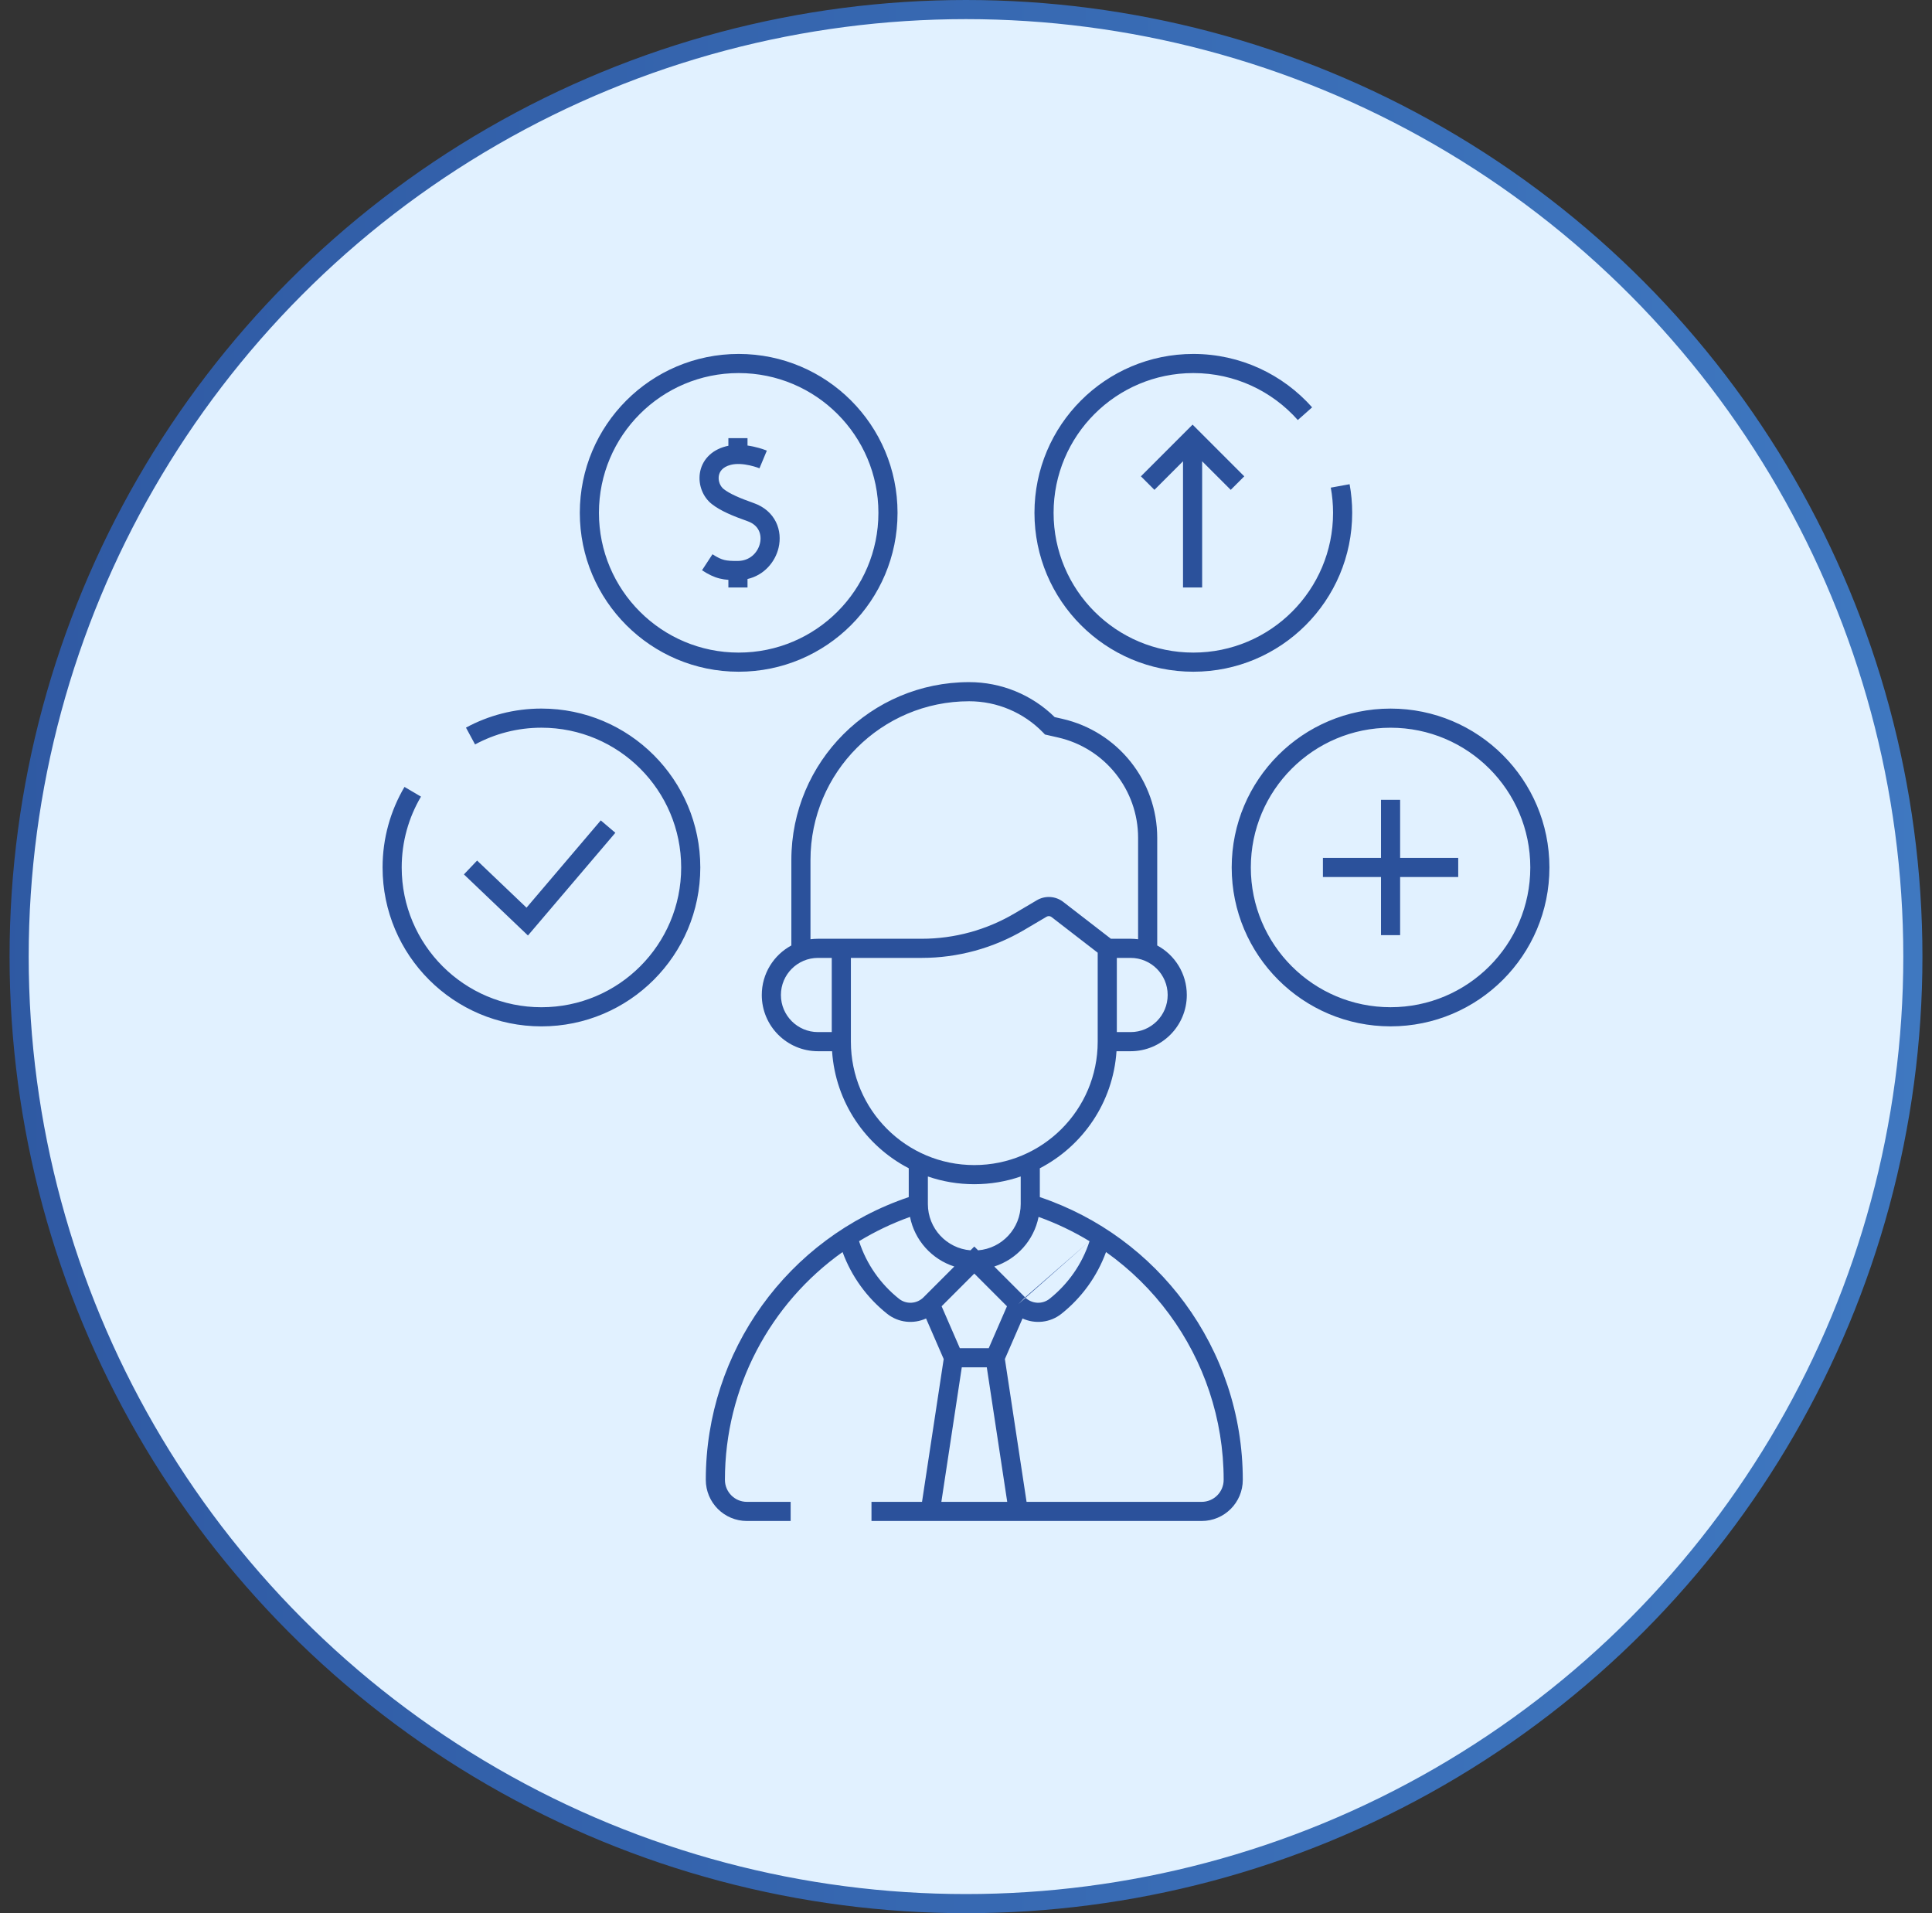
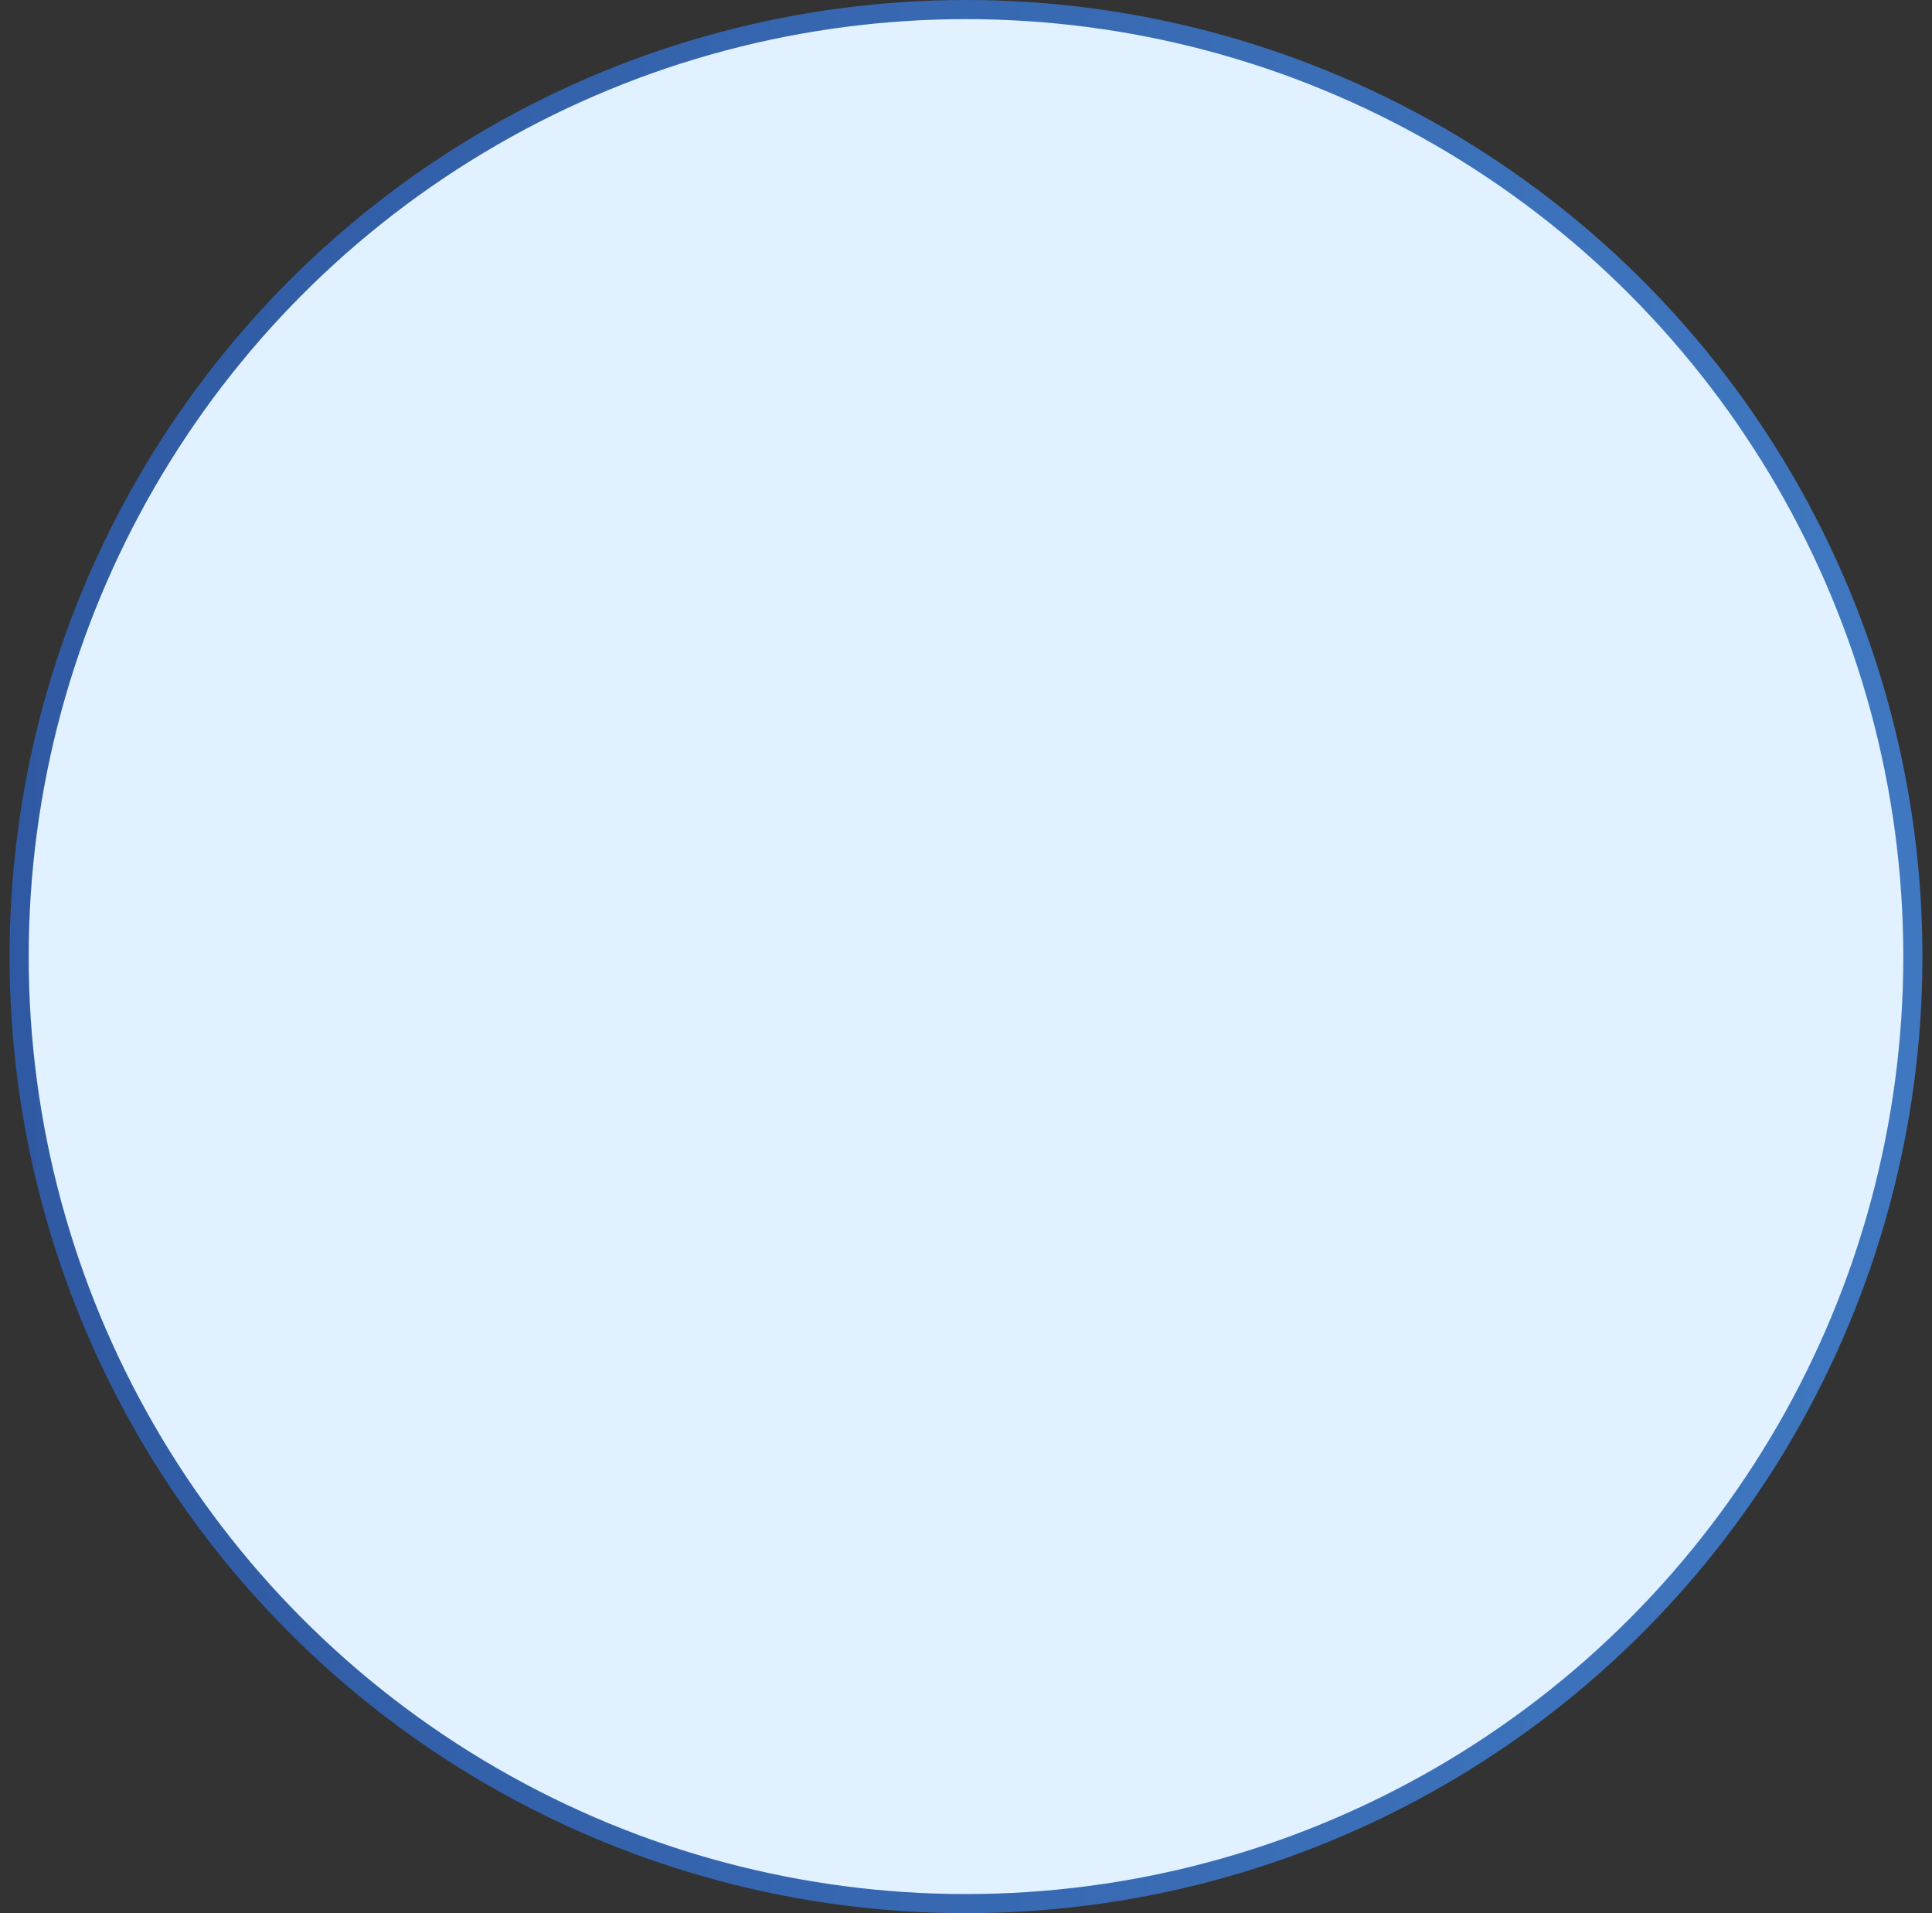
<svg xmlns="http://www.w3.org/2000/svg" width="101" height="100" viewBox="0 0 101 100" fill="none">
  <rect x="0" y="0" width="101" height="100" fill="#333333" stroke="none" />
  <circle cx="50.5" cy="50" r="49.5" fill="#E1F1FF" stroke="url(#paint0_linear_3633_15304)" />
-   <path fill-rule="evenodd" clip-rule="evenodd" d="M38.616 19.5C34.582 19.5 31.311 22.77 31.311 26.805C31.311 30.839 34.582 34.11 38.616 34.11C42.651 34.11 45.921 30.839 45.921 26.805C45.921 22.77 42.651 19.5 38.616 19.5ZM30.311 26.805C30.311 22.218 34.03 18.5 38.616 18.5C43.203 18.5 46.921 22.218 46.921 26.805C46.921 31.392 43.203 35.11 38.616 35.11C34.03 35.11 30.311 31.392 30.311 26.805ZM62.384 19.5C58.349 19.5 55.079 22.77 55.079 26.805C55.079 30.84 58.349 34.11 62.384 34.11C66.418 34.11 69.689 30.84 69.689 26.805C69.689 26.355 69.648 25.915 69.57 25.488L70.554 25.309C70.643 25.794 70.689 26.294 70.689 26.805C70.689 31.392 66.97 35.11 62.384 35.11C57.797 35.11 54.079 31.392 54.079 26.805C54.079 22.218 57.797 18.5 62.384 18.5C64.854 18.5 67.075 19.58 68.594 21.291L67.846 21.955C66.509 20.448 64.557 19.5 62.384 19.5ZM62.345 22.195L65.047 24.897L64.34 25.604L62.845 24.11V30.707H61.845V24.11L60.351 25.604L59.644 24.897L62.345 22.195ZM38.078 23.3V22.902H39.078V23.287C39.195 23.304 39.304 23.324 39.403 23.346C39.6 23.389 39.768 23.44 39.887 23.48C39.947 23.5 39.995 23.518 40.029 23.531C40.046 23.538 40.06 23.543 40.07 23.547L40.082 23.552L40.086 23.553L40.088 23.554C40.088 23.554 40.089 23.555 39.896 24.016C39.703 24.477 39.703 24.477 39.703 24.477L39.699 24.475L39.673 24.466C39.65 24.457 39.614 24.444 39.568 24.428C39.475 24.397 39.343 24.357 39.188 24.323C38.867 24.252 38.503 24.219 38.202 24.297C37.758 24.411 37.609 24.663 37.576 24.885C37.538 25.145 37.65 25.418 37.832 25.562C38.14 25.803 38.639 26.026 39.411 26.298C39.956 26.491 40.345 26.842 40.562 27.28C40.775 27.711 40.806 28.193 40.701 28.635C40.524 29.379 39.942 30.066 39.078 30.264V30.707H38.078V30.308C37.924 30.297 37.774 30.276 37.625 30.239C37.311 30.161 37.028 30.021 36.7 29.807L37.247 28.97C37.52 29.148 37.697 29.227 37.864 29.268C38.04 29.311 38.236 29.323 38.575 29.32C39.191 29.316 39.611 28.895 39.728 28.403C39.786 28.16 39.763 27.92 39.665 27.724C39.572 27.534 39.394 27.353 39.078 27.241C38.31 26.97 37.667 26.703 37.215 26.349C36.737 25.974 36.498 25.337 36.587 24.737C36.682 24.098 37.141 23.538 37.952 23.328C37.994 23.317 38.036 23.308 38.078 23.3ZM41.37 44.95C41.37 39.816 45.532 35.654 50.666 35.654C52.34 35.654 53.945 36.311 55.136 37.482L55.532 37.572C58.436 38.232 60.497 40.814 60.497 43.792V49.418C61.418 49.915 62.043 50.888 62.043 52.007C62.043 53.63 60.727 54.946 59.104 54.946H58.368C58.191 57.613 56.612 59.896 54.36 61.064V62.571C57.466 63.618 60.079 65.582 61.934 68.103C63.86 70.719 64.97 73.935 64.97 77.349C64.97 78.537 64.007 79.5 62.819 79.5H45.559V78.5H48.201L49.334 71.035L48.412 68.915C47.758 69.215 46.968 69.141 46.375 68.668C45.329 67.835 44.515 66.723 44.047 65.443C40.263 68.128 37.897 72.527 37.897 77.349C37.897 77.667 38.025 77.954 38.234 78.163C38.442 78.372 38.729 78.5 39.048 78.5H41.333V79.5H39.048C38.454 79.5 37.916 79.259 37.527 78.871C37.138 78.481 36.897 77.943 36.897 77.349C36.897 70.645 41.179 64.704 47.507 62.571V61.064C45.255 59.896 43.675 57.613 43.499 54.946H42.763C41.14 54.946 39.824 53.63 39.824 52.007C39.824 50.888 40.449 49.915 41.37 49.419V44.95ZM42.37 49.094C42.498 49.077 42.63 49.068 42.763 49.068H48.185C49.895 49.068 51.573 48.609 53.045 47.739L54.203 47.055C54.637 46.798 55.184 46.833 55.583 47.141L58.076 49.068H59.104C59.237 49.068 59.368 49.077 59.497 49.094V43.792C59.497 41.281 57.759 39.103 55.31 38.547L54.629 38.392L54.526 38.285C53.513 37.242 52.12 36.654 50.666 36.654C46.084 36.654 42.37 40.368 42.37 44.95V49.094ZM57.385 49.797L54.971 47.932C54.896 47.874 54.793 47.868 54.712 47.916L53.554 48.6C51.928 49.561 50.074 50.068 48.185 50.068H44.482L44.482 54.446C44.482 58.009 47.37 60.897 50.933 60.897C54.496 60.897 57.385 58.009 57.385 54.446V49.797ZM43.482 50.068H42.763C41.692 50.068 40.824 50.936 40.824 52.007C40.824 53.078 41.692 53.946 42.763 53.946H43.482L43.482 50.068ZM58.385 50.068V53.946H59.104C60.175 53.946 61.043 53.078 61.043 52.007C61.043 50.936 60.175 50.068 59.104 50.068H58.385ZM48.507 61.493V62.934C48.507 64.208 49.488 65.252 50.735 65.353L50.934 65.154L51.132 65.353C52.379 65.252 53.36 64.208 53.36 62.934V61.493C52.6 61.755 51.783 61.897 50.933 61.897C50.084 61.897 49.267 61.755 48.507 61.493ZM49.889 66.199C48.715 65.823 47.816 64.833 47.573 63.606C46.632 63.943 45.741 64.37 44.909 64.876C45.296 66.074 46.032 67.117 46.998 67.886C47.379 68.189 47.93 68.157 48.277 67.811L49.889 66.199ZM49.225 68.277L50.934 66.568L52.642 68.277L51.689 70.467H50.178L49.225 68.277ZM50.28 71.467L49.212 78.5H52.655L51.587 71.467H50.28ZM52.533 71.035L53.666 78.5H62.819C63.455 78.5 63.97 77.985 63.97 77.349C63.97 74.154 62.931 71.145 61.129 68.696C60.212 67.449 59.096 66.349 57.82 65.443C57.352 66.723 56.538 67.836 55.492 68.668C54.899 69.141 54.109 69.215 53.455 68.915L52.533 71.035ZM56.958 64.876C56.126 64.37 55.235 63.943 54.294 63.606C54.05 64.833 53.152 65.823 51.978 66.199L53.59 67.811L53.236 68.164M56.958 64.876C56.571 66.074 55.835 67.117 54.869 67.886C54.488 68.189 53.937 68.157 53.59 67.811M28.305 38.036C27.049 38.036 25.867 38.353 24.835 38.911L24.36 38.032C25.534 37.397 26.878 37.036 28.305 37.036C32.892 37.036 36.61 40.755 36.61 45.342C36.61 49.928 32.892 53.647 28.305 53.647C23.718 53.647 20 49.928 20 45.342C20 43.805 20.418 42.366 21.146 41.131L22.008 41.639C21.367 42.724 21 43.989 21 45.342C21 49.376 24.27 52.647 28.305 52.647C32.34 52.647 35.61 49.376 35.61 45.342C35.61 41.307 32.34 38.036 28.305 38.036ZM72.695 38.037C68.661 38.037 65.39 41.307 65.39 45.341C65.39 49.376 68.661 52.646 72.695 52.646C76.73 52.646 80 49.376 80 45.341C80 41.307 76.73 38.037 72.695 38.037ZM64.39 45.341C64.39 40.755 68.109 37.037 72.695 37.037C77.282 37.037 81 40.755 81 45.341C81 49.928 77.282 53.646 72.695 53.646C68.109 53.646 64.39 49.928 64.39 45.341ZM72.195 44.841V41.805H73.195V44.841H76.232V45.841H73.195V48.878H72.195V45.841H69.159V44.841H72.195ZM32.169 43.529L27.6 48.897L24.252 45.704L24.942 44.98L27.525 47.443L31.407 42.881L32.169 43.529Z" fill="#2B519B" />
  <defs>
    <linearGradient id="paint0_linear_3633_15304" x1="-27.179" y1="-5.66" x2="140.679" y2="-5.66" gradientUnits="userSpaceOnUse">
      <stop stop-color="#2B519B" />
      <stop offset="1" stop-color="#4584CC" />
    </linearGradient>
  </defs>
</svg>